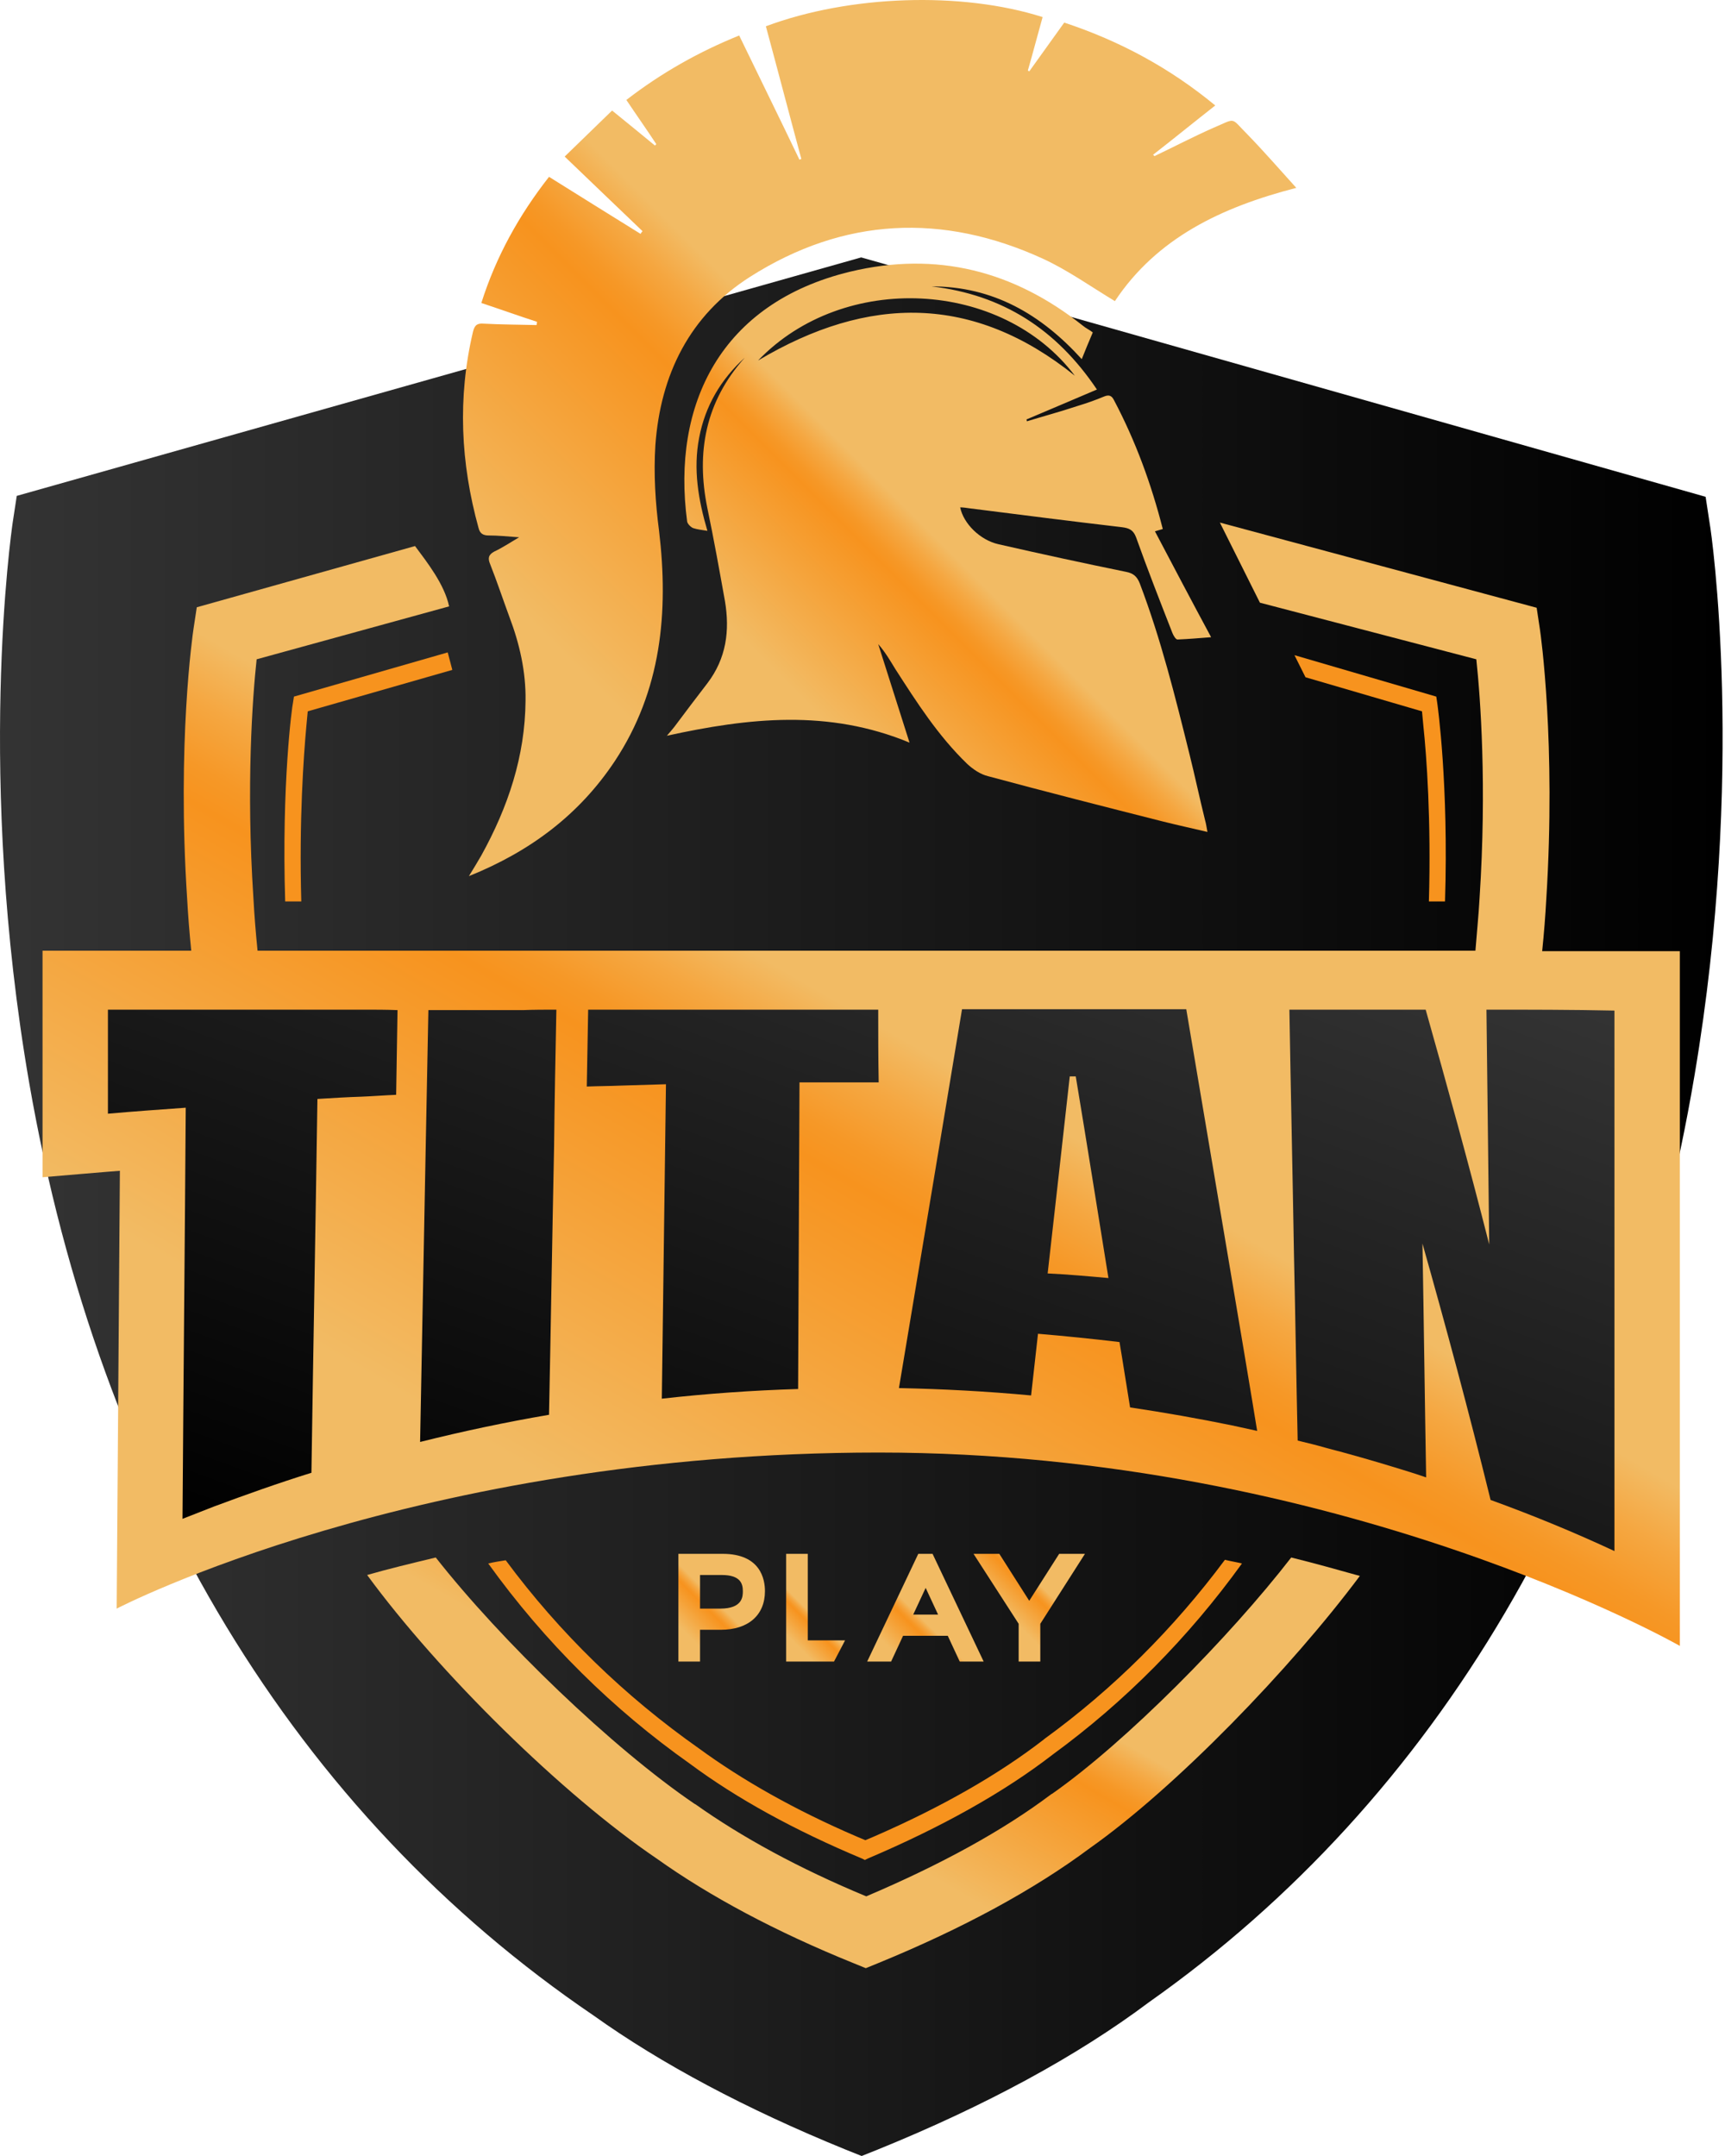
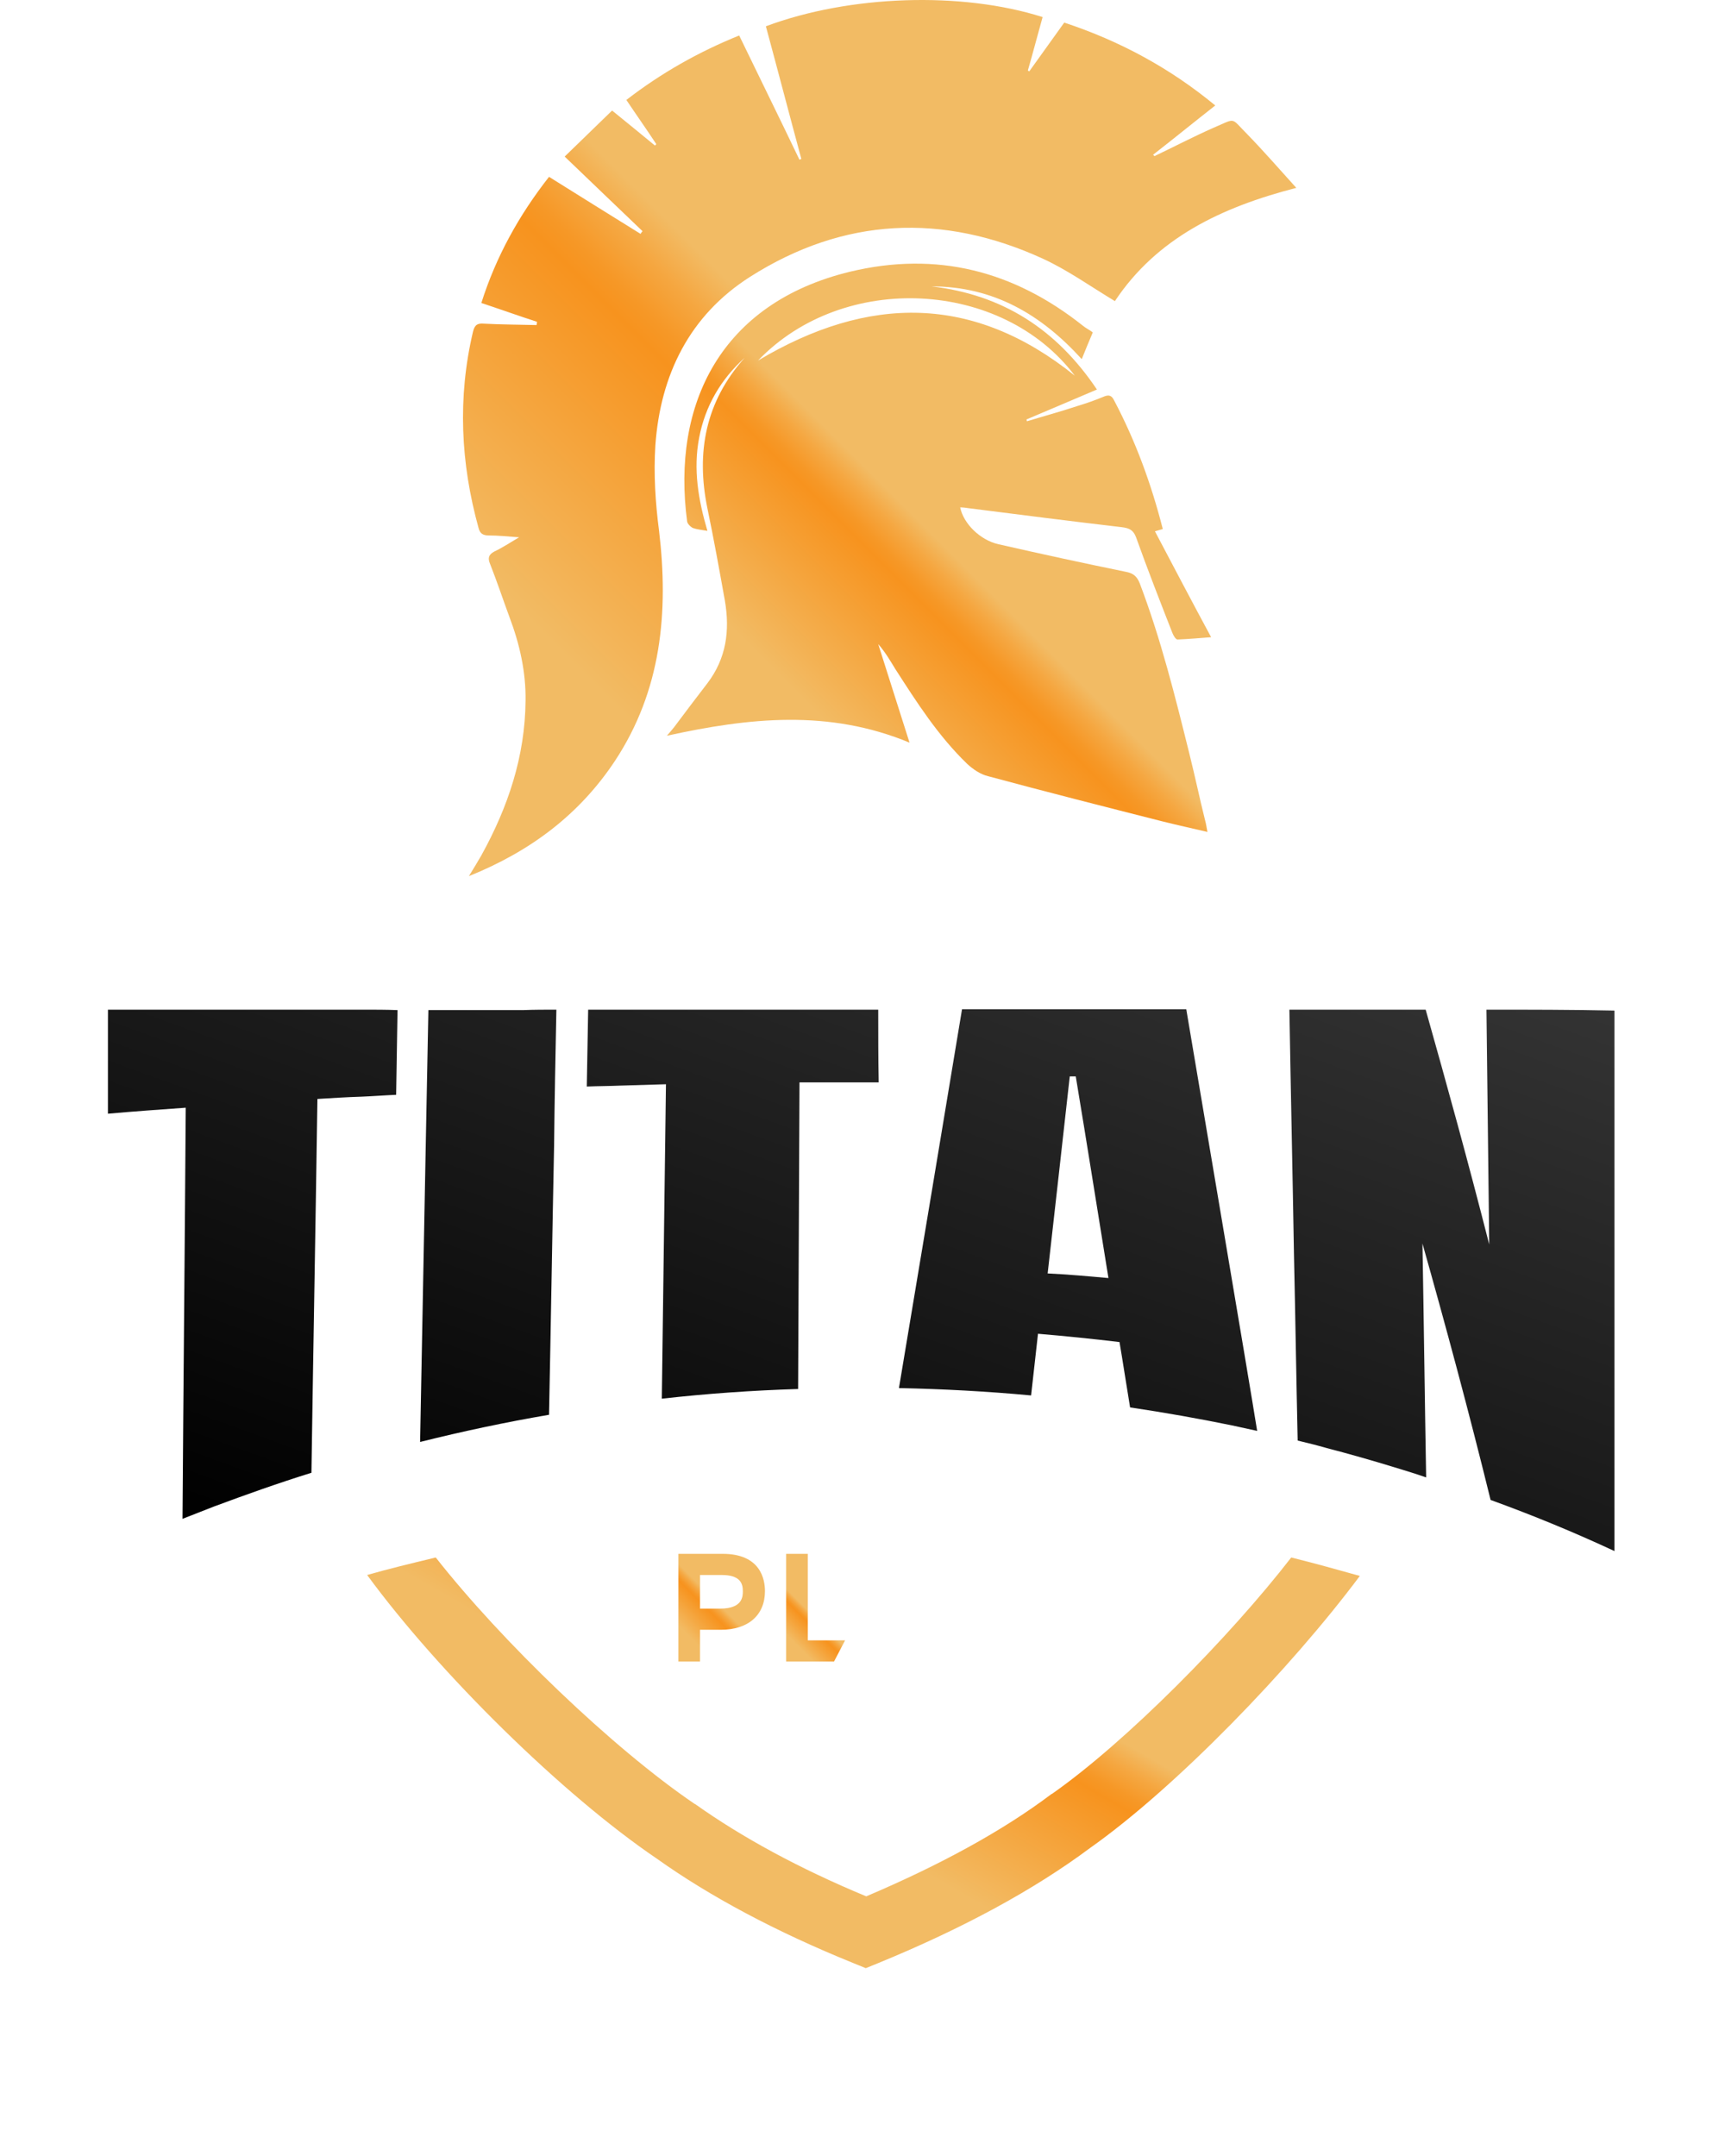
<svg xmlns="http://www.w3.org/2000/svg" x="0px" y="0px" viewBox="0 0 80 100" style="enable-background:new 0 0 80 100;">
-   <path d="M27.533 93.487C30.672 95.729 34.601 97.822 39.213 99.701L39.961 100L40.708 99.701C45.705 97.672 49.954 95.366 53.285 92.868C66.695 83.409 75.45 68.525 78.589 49.862C80.959 35.833 79.379 24.751 79.293 24.302L79.101 23.043L39.939 11.939L0.777 23L0.585 24.26C0.521 24.729 -1.102 36.025 1.354 50.225C4.642 69.144 13.696 84.092 27.533 93.487Z" fill="url(#paint0_linear_3366_5480)" />
  <path d="M34.537 16.593C33.427 17.597 32.701 18.836 32.423 20.309C32.145 21.761 32.38 23.17 32.807 24.622C32.551 24.58 32.337 24.558 32.145 24.494C32.039 24.452 31.889 24.302 31.868 24.195C31.142 18.75 33.427 14.053 39.427 12.601C43.441 11.64 47.007 12.558 50.21 15.099C50.36 15.227 50.552 15.312 50.68 15.419C50.488 15.867 50.338 16.23 50.168 16.658C48.288 14.586 46.068 13.284 43.206 13.284C46.495 13.668 48.993 15.27 50.872 18.067C49.762 18.537 48.673 19.006 47.605 19.455C47.605 19.476 47.627 19.519 47.627 19.54C48.395 19.305 49.185 19.092 49.954 18.836C50.381 18.707 50.808 18.558 51.214 18.387C51.428 18.302 51.556 18.345 51.662 18.558C52.666 20.459 53.392 22.444 53.926 24.537C53.798 24.58 53.691 24.601 53.563 24.644C54.417 26.267 55.271 27.89 56.168 29.555C55.613 29.598 55.122 29.64 54.609 29.662C54.524 29.662 54.417 29.47 54.374 29.363C53.798 27.89 53.221 26.416 52.687 24.921C52.559 24.58 52.367 24.494 52.025 24.452C49.655 24.174 47.306 23.875 44.957 23.576C44.808 23.555 44.68 23.533 44.53 23.533C44.68 24.281 45.449 25.049 46.303 25.242C48.267 25.69 50.232 26.117 52.218 26.523C52.559 26.587 52.73 26.736 52.858 27.057C53.84 29.64 54.502 32.31 55.164 34.979C55.42 36.004 55.634 37.029 55.89 38.054C55.933 38.203 55.954 38.353 55.997 38.587C55.271 38.417 54.588 38.267 53.904 38.096C51.214 37.413 48.523 36.73 45.833 36.004C45.47 35.918 45.128 35.684 44.851 35.427C43.505 34.125 42.523 32.587 41.52 31.028C41.285 30.644 41.05 30.238 40.729 29.875C41.199 31.37 41.69 32.886 42.181 34.445C38.423 32.886 34.729 33.292 30.928 34.125C31.078 33.954 31.184 33.826 31.27 33.719C31.782 33.036 32.295 32.352 32.807 31.69C33.683 30.537 33.854 29.256 33.619 27.868C33.362 26.438 33.106 25.007 32.807 23.576C32.273 20.971 32.722 18.622 34.537 16.593ZM35.156 16.722C40.281 13.668 45.15 13.647 49.847 17.426C46.474 12.963 39.128 12.579 35.156 16.722Z" fill="url(#paint1_linear_3366_5480)" />
  <path d="M29.797 10.721C28.622 9.59 27.426 8.458 26.188 7.262C26.914 6.557 27.64 5.853 28.387 5.127C29.092 5.703 29.732 6.216 30.373 6.75C30.394 6.728 30.416 6.707 30.437 6.686C29.989 6.002 29.519 5.34 29.049 4.636C30.651 3.397 32.38 2.415 34.281 1.646C35.22 3.589 36.16 5.49 37.078 7.412C37.099 7.39 37.121 7.39 37.163 7.369C36.608 5.319 36.074 3.269 35.519 1.219C39.406 -0.233 44.594 -0.404 48.353 0.792C48.118 1.625 47.904 2.458 47.669 3.269C47.691 3.29 47.712 3.29 47.733 3.312C48.267 2.564 48.801 1.817 49.356 1.048C51.94 1.902 54.267 3.162 56.36 4.892C55.378 5.661 54.438 6.429 53.477 7.177C53.499 7.198 53.52 7.219 53.541 7.241C54.438 6.814 55.335 6.344 56.253 5.938C57.364 5.468 57.043 5.426 57.855 6.237C58.602 7.006 59.307 7.817 60.118 8.714C56.638 9.611 53.648 11.042 51.705 13.967C50.573 13.284 49.527 12.536 48.374 12.003C43.719 9.867 39.128 10.081 34.793 12.835C31.974 14.629 30.629 17.384 30.394 20.651C30.309 21.975 30.394 23.32 30.565 24.622C31.014 28.402 30.672 32.032 28.515 35.299C26.871 37.776 24.608 39.484 21.746 40.637C21.981 40.253 22.152 39.975 22.323 39.676C23.561 37.434 24.351 35.086 24.373 32.502C24.394 31.157 24.095 29.854 23.625 28.616C23.326 27.804 23.049 26.971 22.729 26.16C22.622 25.904 22.643 25.733 22.921 25.583C23.284 25.413 23.604 25.199 24.074 24.921C23.519 24.879 23.091 24.836 22.665 24.836C22.408 24.836 22.259 24.75 22.195 24.494C21.362 21.483 21.212 18.451 21.938 15.376C22.024 15.035 22.173 14.992 22.451 15.013C23.262 15.056 24.074 15.056 24.885 15.077C24.885 15.035 24.907 14.971 24.907 14.928C24.052 14.65 23.22 14.351 22.323 14.053C23.006 11.896 24.074 9.974 25.462 8.202C26.892 9.098 28.302 9.974 29.711 10.85C29.732 10.785 29.775 10.764 29.797 10.721Z" fill="url(#paint2_linear_3366_5480)" />
  <path d="M48.801 83.195L48.758 83.216C46.495 84.924 43.591 86.504 40.174 87.957C37.035 86.654 34.387 85.202 32.252 83.686L32.209 83.665C28.408 81.081 23.262 76.127 20.209 72.24C19.056 72.518 17.988 72.774 17.027 73.052C20.358 77.6 26.081 83.237 30.458 86.206C32.914 87.957 35.989 89.601 39.576 91.053L40.153 91.288L40.729 91.053C44.637 89.451 47.947 87.658 50.552 85.715C54.545 82.896 59.862 77.387 63.065 73.095C62.061 72.817 61.015 72.518 59.883 72.24C57.022 75.935 52.239 80.782 48.801 83.195Z" fill="url(#paint3_linear_3366_5480)" />
-   <path d="M71.521 44.118C71.606 43.285 71.67 42.474 71.713 41.684C72.162 34.488 71.457 29.448 71.414 29.171L71.265 28.189L56.574 24.238L58.431 27.954L68.467 30.58C68.659 32.374 68.958 36.452 68.617 41.663C68.574 42.453 68.489 43.264 68.425 44.097H11.945C11.86 43.264 11.796 42.453 11.753 41.663C11.411 36.452 11.71 32.353 11.902 30.58L20.828 28.125C20.614 27.1 19.803 26.075 19.248 25.327L9.126 28.167L8.977 29.15C8.934 29.427 8.208 34.467 8.678 41.663C8.721 42.453 8.785 43.264 8.87 44.097H1.973V54.603C1.973 54.603 5.475 54.304 5.56 54.304L5.411 74.611C5.411 74.611 19.291 67.372 40.751 67.372C62.211 67.372 77.906 76.341 77.906 76.341V44.118H71.521Z" fill="url(#paint4_linear_3366_5480)" />
  <path d="M25.803 46.83C25.761 48.944 25.718 51.037 25.697 53.151C25.611 57.315 25.547 61.457 25.462 65.621C23.454 65.963 21.447 66.39 19.483 66.881C19.568 62.397 19.654 57.891 19.739 53.407C19.782 51.229 19.824 49.029 19.867 46.851C20.401 46.851 20.935 46.851 21.469 46.851C22.387 46.851 23.326 46.851 24.244 46.851C24.778 46.83 25.291 46.83 25.803 46.83ZM16.856 46.83C12.906 46.83 8.956 46.83 5.005 46.83C5.005 48.431 5.005 50.033 5.005 51.656C6.201 51.549 7.418 51.464 8.614 51.378C8.571 57.742 8.507 64.084 8.464 70.447C8.956 70.255 9.447 70.062 9.938 69.87C11.432 69.315 12.927 68.781 14.443 68.311C14.529 62.525 14.636 56.759 14.721 50.972C15.404 50.93 16.087 50.887 16.771 50.866C17.305 50.844 17.838 50.802 18.372 50.78C18.394 49.478 18.415 48.175 18.436 46.851C17.924 46.83 17.39 46.83 16.856 46.83ZM40.729 46.83C36.758 46.83 32.807 46.83 28.835 46.83C28.323 46.83 27.789 46.83 27.277 46.83C27.255 48.026 27.234 49.2 27.213 50.396C27.725 50.375 28.259 50.375 28.771 50.353C29.476 50.332 30.181 50.31 30.885 50.289C30.821 55.158 30.757 60.026 30.693 64.874C32.786 64.639 34.9 64.489 37.014 64.425C37.035 59.685 37.056 54.944 37.078 50.204C38.039 50.204 39 50.204 39.961 50.204C40.217 50.204 40.494 50.204 40.751 50.204C40.729 49.072 40.729 47.94 40.729 46.83ZM68.937 46.83C68.98 50.46 69.022 54.09 69.065 57.72C68.104 53.941 67.101 50.31 66.118 46.83C64.004 46.83 61.891 46.83 59.798 46.83C59.862 50.631 59.947 54.432 60.011 58.233C60.075 61.094 60.118 63.955 60.182 66.817C60.631 66.924 61.058 67.03 61.506 67.158C62.574 67.436 63.62 67.735 64.666 68.055C65.158 68.205 65.649 68.354 66.14 68.525C66.076 64.916 66.033 61.286 65.969 57.678C67.037 61.457 68.104 65.407 69.129 69.571C71.073 70.276 72.994 71.066 74.873 71.942C74.873 63.592 74.873 55.222 74.873 46.873C72.909 46.83 70.923 46.83 68.937 46.83ZM58.303 66.368C57.919 66.283 57.513 66.198 57.129 66.112C55.57 65.792 53.99 65.514 52.41 65.279C52.239 64.254 52.089 63.251 51.919 62.247C50.659 62.098 49.399 61.969 48.139 61.863C48.032 62.824 47.925 63.785 47.819 64.724C45.769 64.532 43.74 64.425 41.69 64.382C42.181 61.457 44.338 48.517 44.616 46.809C48.075 46.809 51.556 46.809 55.015 46.809C55.655 50.631 57.876 63.699 58.303 66.368ZM51.406 59.279C50.894 56.119 50.402 53.001 49.89 49.926C49.804 49.926 49.698 49.926 49.612 49.926C49.271 53.001 48.929 56.033 48.587 59.065C49.506 59.108 50.467 59.194 51.406 59.279Z" fill="url(#paint5_linear_3366_5480)" />
-   <path d="M22.643 72.518C25.269 76.17 28.43 79.287 31.996 81.807C34.152 83.409 36.822 84.882 39.982 86.206L40.11 86.27L40.238 86.206C43.655 84.754 46.559 83.131 48.822 81.38C52.153 78.946 55.121 75.956 57.598 72.518C57.342 72.454 57.065 72.412 56.808 72.347C54.438 75.529 51.641 78.326 48.438 80.654L48.416 80.675C46.324 82.298 43.676 83.814 40.537 85.181L40.131 85.352L39.726 85.181C36.843 83.942 34.409 82.554 32.423 81.102C28.964 78.668 25.953 75.743 23.454 72.369C23.177 72.412 22.899 72.454 22.643 72.518ZM66.268 41.812H67.015C67.186 36.388 66.674 32.737 66.652 32.587L66.61 32.31L60.033 30.388L60.545 31.413L65.948 32.993L66.012 33.676C66.161 35.086 66.375 38.011 66.268 41.812ZM13.226 41.812H13.973C13.867 38.033 14.08 35.086 14.208 33.676L14.272 32.993L20.977 31.071L20.764 30.26L13.632 32.31L13.589 32.587C13.546 32.737 13.055 36.388 13.226 41.812Z" fill="#F7931E" />
  <path d="M33.512 72.07H31.462V77.066H32.465V75.593H33.426C34.708 75.593 35.476 74.91 35.476 73.799C35.476 73.265 35.284 72.07 33.512 72.07ZM32.465 73.052H33.469C34.323 73.052 34.451 73.436 34.451 73.799C34.451 74.034 34.451 74.611 33.405 74.611H32.465V73.052Z" fill="url(#paint6_linear_3366_5480)" />
  <path d="M37.462 72.07H36.459V77.066H38.679L39.192 76.084H37.462V72.07Z" fill="url(#paint7_linear_3366_5480)" />
-   <path d="M49.121 72.07L47.733 74.248L46.345 72.07H45.149L47.242 75.315V77.066H48.246V75.315L50.317 72.07H49.121Z" fill="url(#paint8_linear_3366_5480)" />
-   <path d="M42.587 72.07L40.217 77.066H41.327L41.882 75.871H43.954L44.509 77.066H45.619L43.249 72.07H42.587ZM43.505 74.888H42.352L42.929 73.65L43.505 74.888Z" fill="url(#paint9_linear_3366_5480)" />
  <defs>
    <linearGradient id="paint0_linear_3366_5480" x1="0.017" y1="55.946" x2="79.862" y2="55.946" gradientUnits="userSpaceOnUse">
      <stop offset="0.008" stop-color="#333333" />
      <stop offset="1" />
    </linearGradient>
    <linearGradient id="paint1_linear_3366_5480" x1="34.478" y1="37.657" x2="53.719" y2="18.417" gradientUnits="userSpaceOnUse">
      <stop offset="0.208" stop-color="#F2BB64" />
      <stop offset="0.467" stop-color="#F7931E" />
      <stop offset="0.488" stop-color="#F69827" />
      <stop offset="0.524" stop-color="#F5A741" />
      <stop offset="0.562" stop-color="#F2BB64" />
    </linearGradient>
    <linearGradient id="paint2_linear_3366_5480" x1="16.134" y1="35.026" x2="51.401" y2="-0.241" gradientUnits="userSpaceOnUse">
      <stop offset="0.208" stop-color="#F2BB64" />
      <stop offset="0.467" stop-color="#F7931E" />
      <stop offset="0.488" stop-color="#F69827" />
      <stop offset="0.524" stop-color="#F5A741" />
      <stop offset="0.562" stop-color="#F2BB64" />
    </linearGradient>
    <linearGradient id="paint3_linear_3366_5480" x1="31.908" y1="87.212" x2="45.823" y2="63.11" gradientUnits="userSpaceOnUse">
      <stop offset="0.208" stop-color="#F2BB64" />
      <stop offset="0.467" stop-color="#F7931E" />
      <stop offset="0.488" stop-color="#F69827" />
      <stop offset="0.524" stop-color="#F5A741" />
      <stop offset="0.562" stop-color="#F2BB64" />
    </linearGradient>
    <linearGradient id="paint4_linear_3366_5480" x1="24.291" y1="85.516" x2="60.866" y2="22.165" gradientUnits="userSpaceOnUse">
      <stop offset="0.208" stop-color="#F2BB64" />
      <stop offset="0.467" stop-color="#F7931E" />
      <stop offset="0.488" stop-color="#F69827" />
      <stop offset="0.524" stop-color="#F5A741" />
      <stop offset="0.562" stop-color="#F2BB64" />
    </linearGradient>
    <linearGradient id="paint5_linear_3366_5480" x1="48.057" y1="37.061" x2="32.706" y2="79.236" gradientUnits="userSpaceOnUse">
      <stop offset="0.008" stop-color="#333333" />
      <stop offset="1" />
    </linearGradient>
    <linearGradient id="paint6_linear_3366_5480" x1="30.597" y1="76.195" x2="34.621" y2="72.17" gradientUnits="userSpaceOnUse">
      <stop offset="0.208" stop-color="#F2BB64" />
      <stop offset="0.467" stop-color="#F7931E" />
      <stop offset="0.488" stop-color="#F69827" />
      <stop offset="0.524" stop-color="#F5A741" />
      <stop offset="0.562" stop-color="#F2BB64" />
    </linearGradient>
    <linearGradient id="paint7_linear_3366_5480" x1="35.767" y1="76.362" x2="38.769" y2="73.361" gradientUnits="userSpaceOnUse">
      <stop offset="0.208" stop-color="#F2BB64" />
      <stop offset="0.467" stop-color="#F7931E" />
      <stop offset="0.488" stop-color="#F69827" />
      <stop offset="0.524" stop-color="#F5A741" />
      <stop offset="0.562" stop-color="#F2BB64" />
    </linearGradient>
    <linearGradient id="paint8_linear_3366_5480" x1="45.717" y1="75.544" x2="49.758" y2="71.503" gradientUnits="userSpaceOnUse">
      <stop offset="0.208" stop-color="#F2BB64" />
      <stop offset="0.467" stop-color="#F7931E" />
      <stop offset="0.488" stop-color="#F69827" />
      <stop offset="0.524" stop-color="#F5A741" />
      <stop offset="0.562" stop-color="#F2BB64" />
    </linearGradient>
    <linearGradient id="paint9_linear_3366_5480" x1="40.913" y1="77.754" x2="44.932" y2="73.735" gradientUnits="userSpaceOnUse">
      <stop offset="0.208" stop-color="#F2BB64" />
      <stop offset="0.467" stop-color="#F7931E" />
      <stop offset="0.488" stop-color="#F69827" />
      <stop offset="0.524" stop-color="#F5A741" />
      <stop offset="0.562" stop-color="#F2BB64" />
    </linearGradient>
  </defs>
</svg>